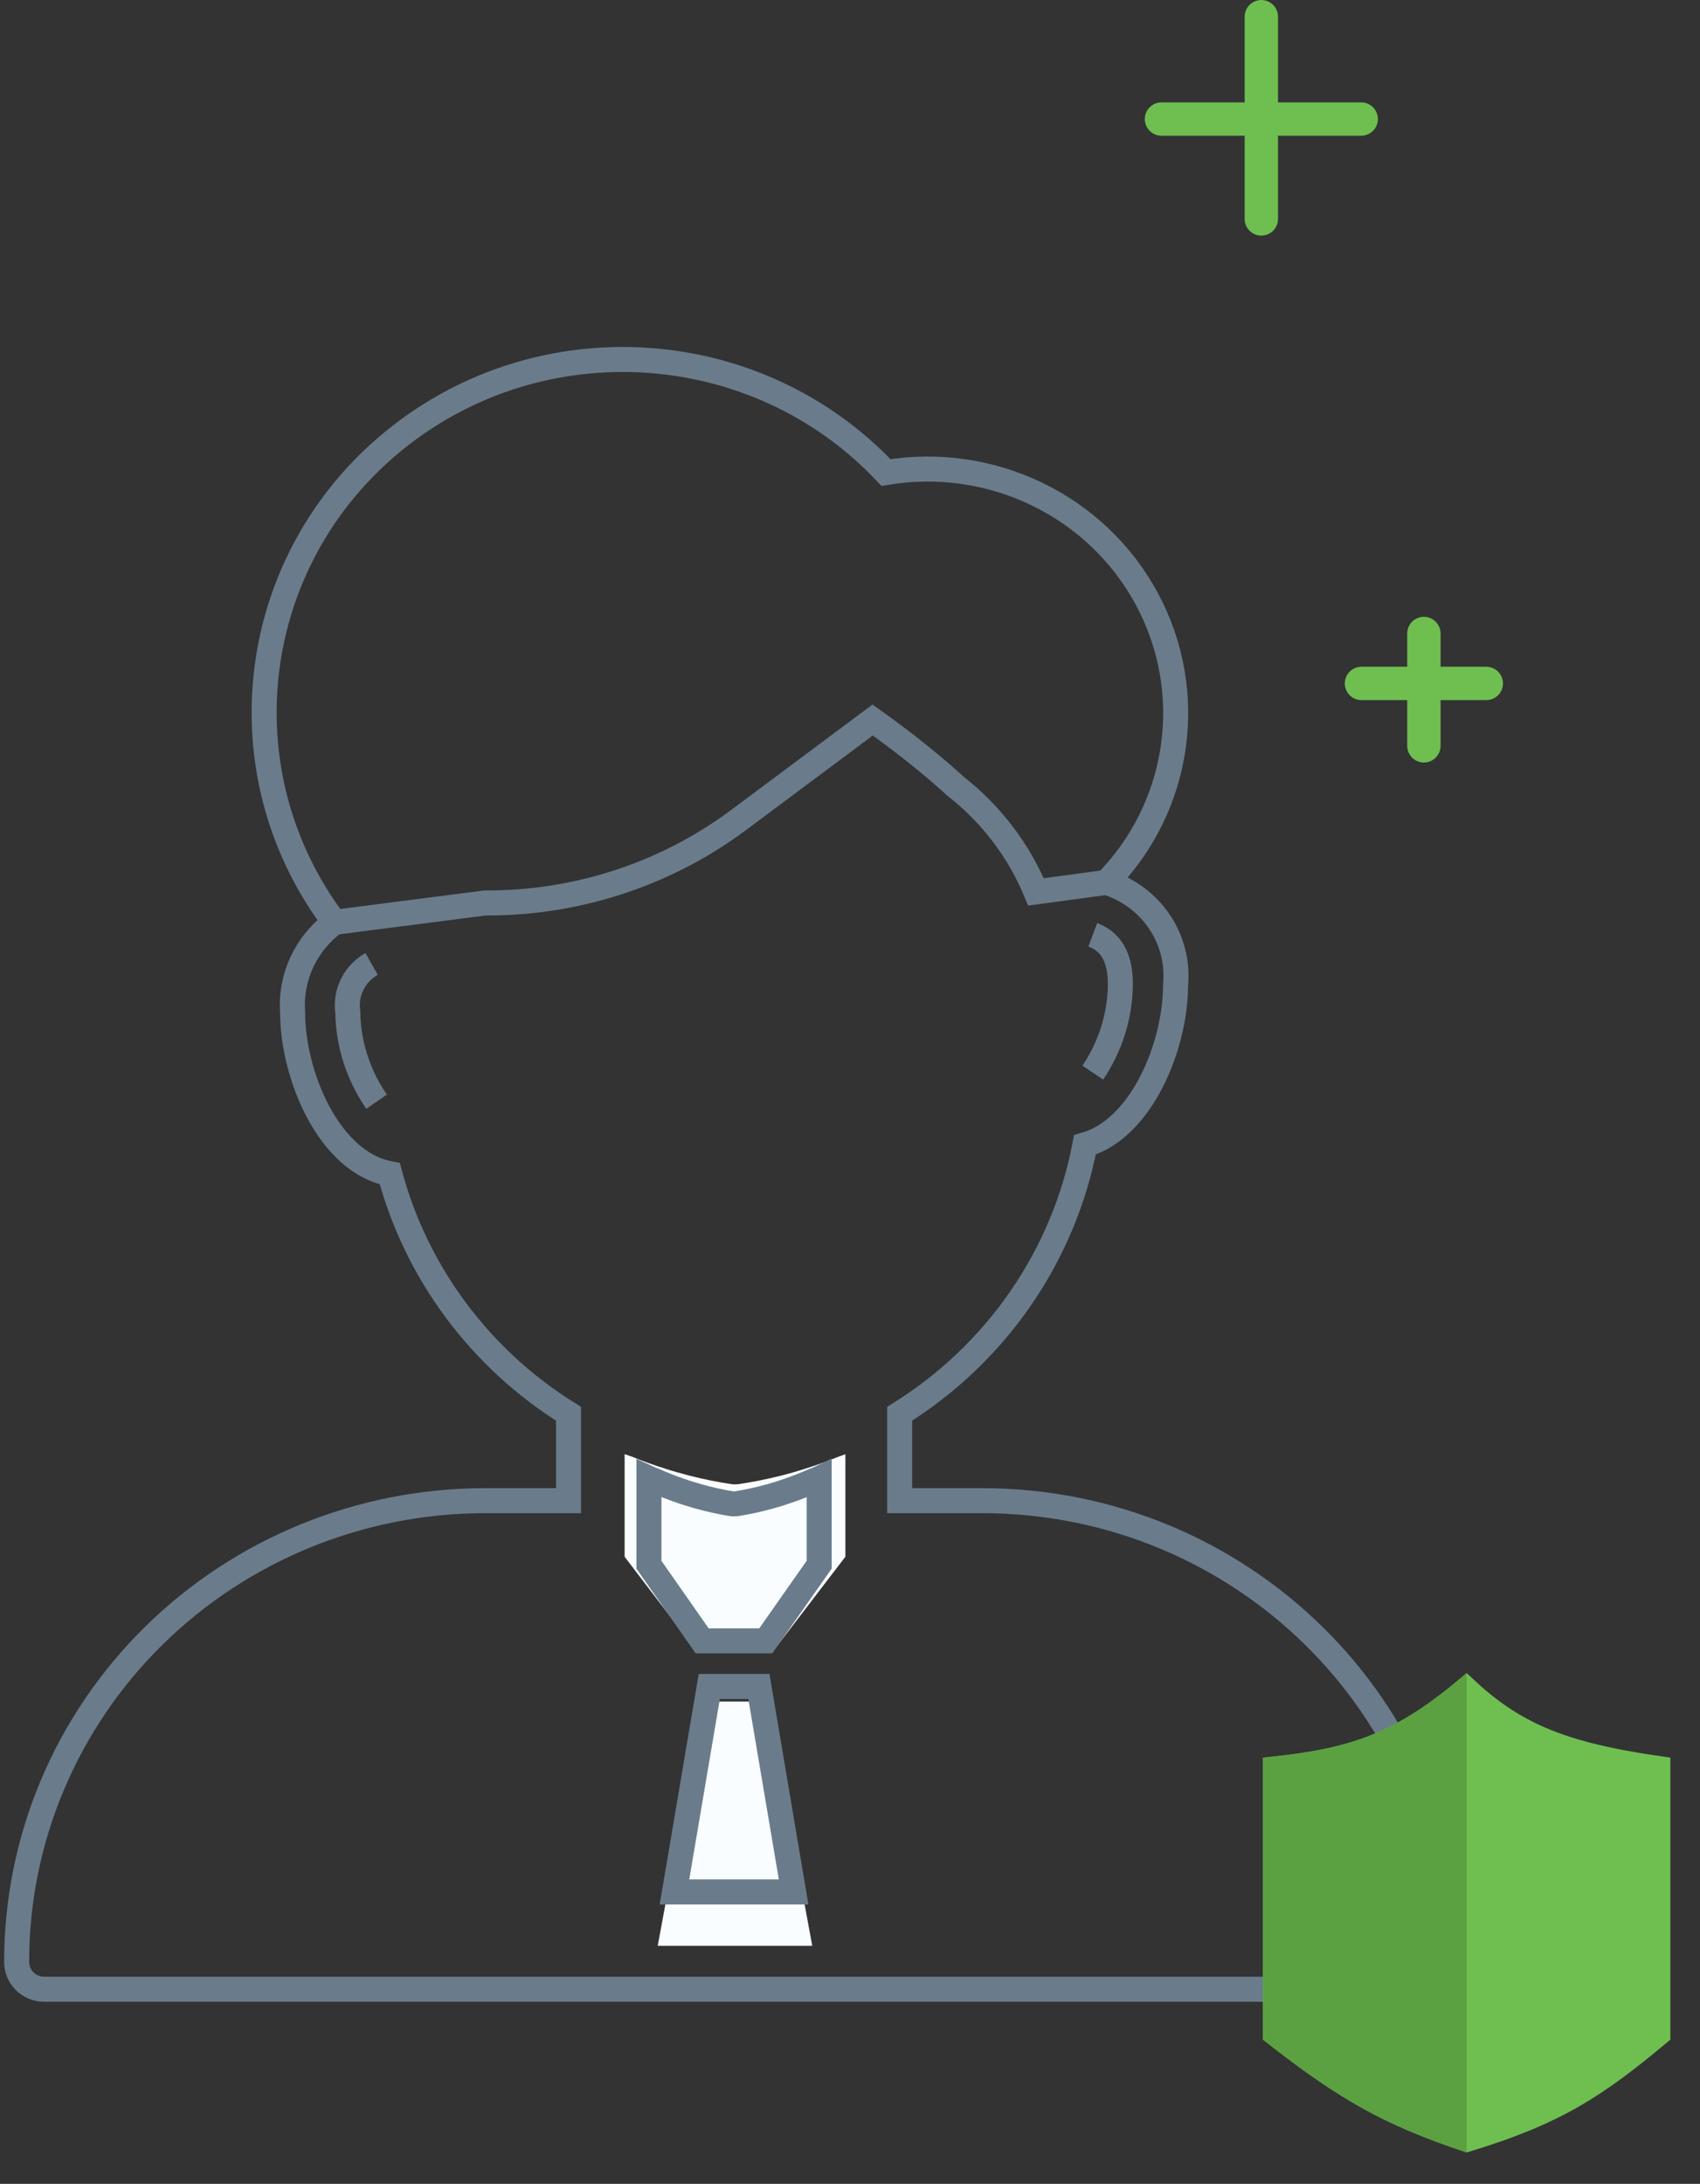
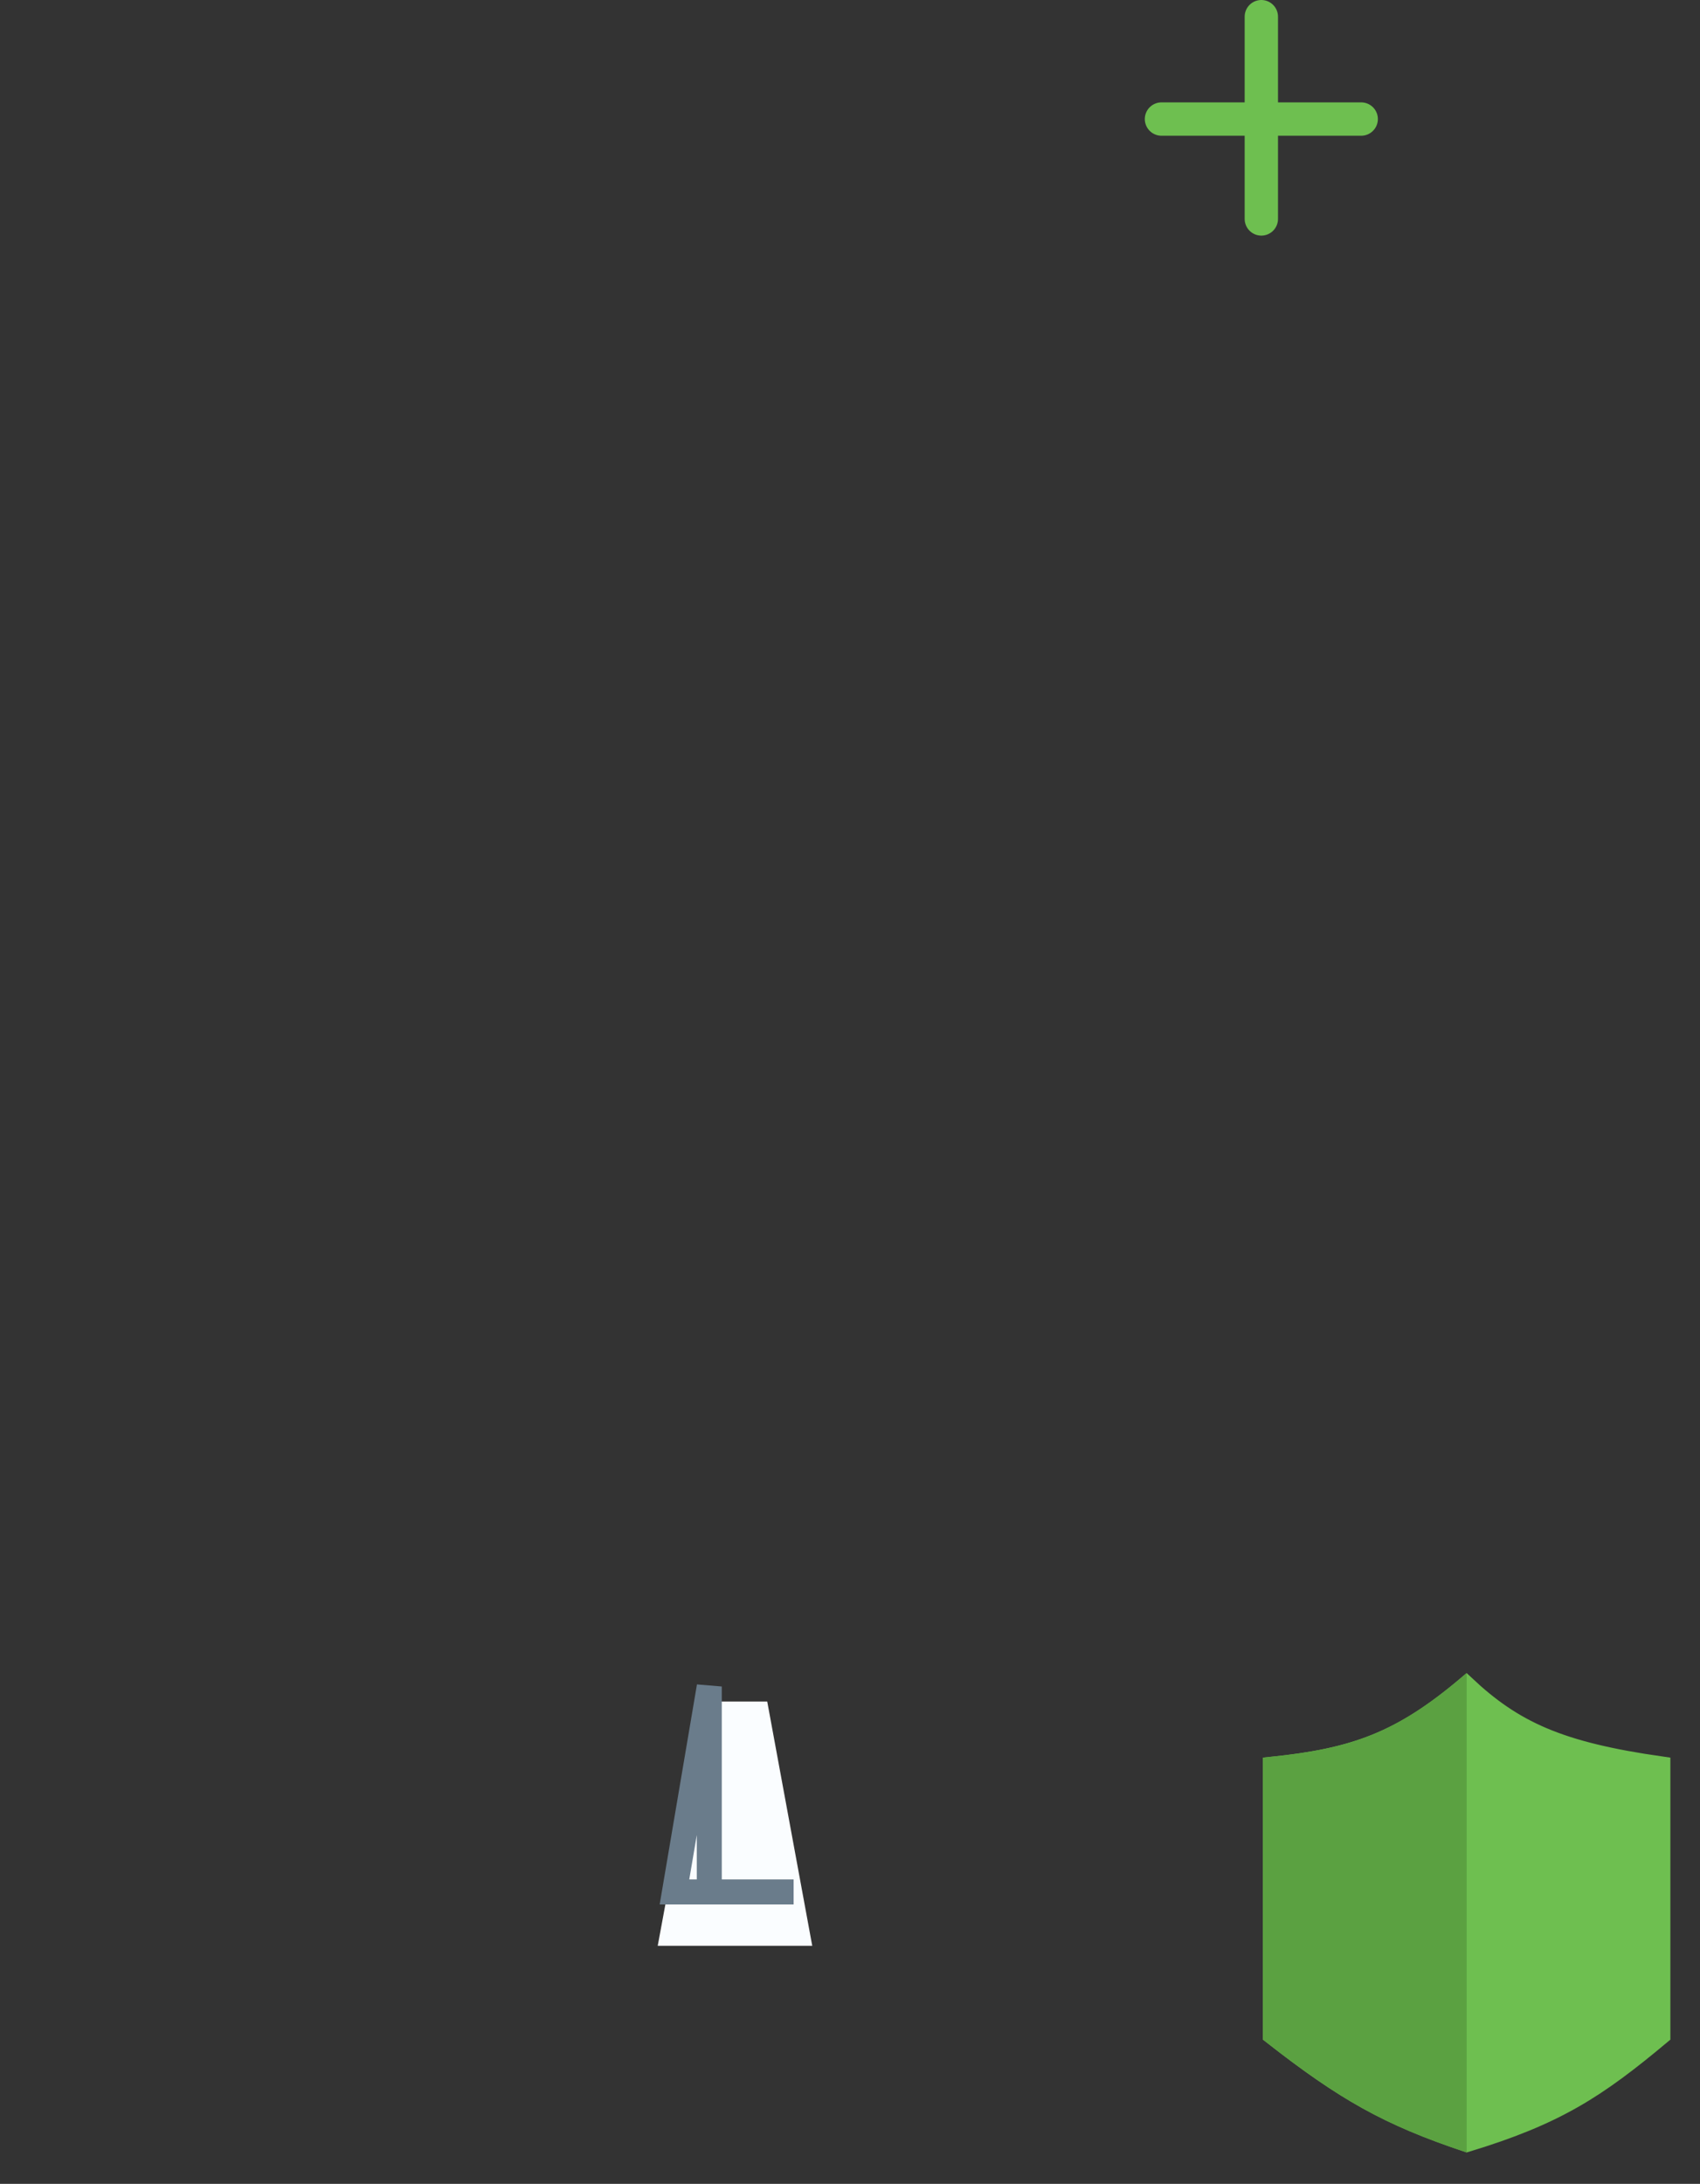
<svg xmlns="http://www.w3.org/2000/svg" width="204" height="262" viewBox="0 0 204 262" fill="none">
  <rect x="0" y="0" width="204" height="262" fill="#333333" stroke="none" />
  <path d="M151.36 2V26.266M139.377 14.283L163.344 14.283" stroke="#6EBF50" stroke-width="4" stroke-linecap="round" />
-   <path d="M170.867 76L170.867 89.481M163.377 81.992L178.356 81.992" stroke="#6EBF50" stroke-width="4" stroke-linecap="round" />
-   <path d="M74.955 174.449V186.768L83.233 197.622H93.136L101.447 186.758V174.462C101.155 174.592 100.844 174.67 100.553 174.786C99.26 175.317 97.944 175.79 96.605 176.206C96.093 176.364 95.606 176.523 95.1 176.666C93.335 177.165 91.545 177.569 89.736 177.877L88.741 178.036C88.382 178.098 88.015 178.098 87.656 178.036L86.662 177.877C84.855 177.563 83.065 177.151 81.302 176.647C80.792 176.516 80.299 176.346 79.799 176.19C78.467 175.771 77.156 175.302 75.868 174.774C75.566 174.654 75.253 174.575 74.955 174.449Z" fill="#FAFDFF" />
  <path d="M84.345 204.135L78.927 233.443H97.47L92.067 204.135H84.345Z" fill="#FAFDFF" />
-   <path d="M132.756 105.863C138.129 107.521 141.593 112.648 141.068 118.162C141.068 125.502 136.981 135.421 130.19 137.353C127.644 150.671 119.592 162.355 107.957 169.614V180.036H117.89C148.963 180.071 174.144 204.836 174.179 235.396C174.179 237.195 172.697 238.653 170.868 238.653H5.311C3.481 238.653 2 237.195 2 235.396C1.981 220.709 7.906 206.617 18.465 196.231C29.026 185.844 43.354 180.018 58.289 180.036H68.223V169.614C57.628 163.023 49.966 152.731 46.776 140.808C39.508 139.463 35.111 129.041 35.111 121.419C34.819 117.221 36.717 113.166 40.148 110.652M132.756 105.863C141.674 96.755 143.639 83.045 137.629 71.867C131.62 60.688 118.991 54.568 106.317 56.689C90.785 40.202 64.858 38.527 47.266 52.873C29.674 67.22 26.547 92.589 40.148 110.652M132.756 105.863L124.32 107.006C122.262 102.035 118.938 97.669 114.668 94.328C113.893 93.617 113.075 92.9 112.217 92.175C109.274 89.69 106.489 87.635 104.721 86.379L88.827 98.232C80.247 104.688 69.77 108.23 58.967 108.327H58.217L52.358 109.081L40.148 110.652M131.135 128.684C133.241 125.561 134.391 121.91 134.446 118.162C134.446 114.945 133.401 112.997 131.135 112.15M44.591 115.645C42.531 116.817 41.399 119.102 41.734 121.419C41.789 125.259 42.992 128.998 45.194 132.172" stroke="#6A7C8B" stroke-width="3" />
-   <path d="M77.873 177.367V187.726L84.256 196.854H91.892L98.301 187.718V177.378C98.076 177.488 97.836 177.553 97.612 177.651C96.614 178.097 95.6 178.494 94.567 178.845C94.172 178.977 93.797 179.111 93.407 179.231C92.045 179.651 90.665 179.991 89.27 180.25L88.504 180.384C88.227 180.436 87.944 180.436 87.667 180.384L86.9 180.25C85.507 179.985 84.126 179.639 82.767 179.215C82.374 179.106 81.993 178.962 81.608 178.831C80.581 178.478 79.57 178.084 78.577 177.64C78.344 177.54 78.102 177.473 77.873 177.367Z" stroke="#6A7C8B" stroke-width="3" />
-   <path d="M85.114 202.331L80.936 226.978H95.234L91.068 202.331H85.114Z" stroke="#6A7C8B" stroke-width="3" />
+   <path d="M85.114 202.331L80.936 226.978H95.234H85.114Z" stroke="#6A7C8B" stroke-width="3" />
  <path d="M164.984 209.06C168.65 207.587 172.03 205.399 175.963 202.062C178.817 204.74 181.604 206.723 185.187 208.246C188.854 209.804 193.308 210.861 199.445 211.734V244.232C191.678 250.732 186.77 253.926 176.015 257.184C166.516 253.989 161.274 251.049 152.553 244.213V211.769C157.452 211.264 161.332 210.528 164.984 209.06Z" fill="#6EBF50" stroke="#6EBF50" stroke-width="2" />
  <path d="M175.999 200.713V258.233C165.961 254.911 160.75 251.883 151.553 244.699V210.864C162.232 209.855 167.564 207.973 175.999 200.713Z" fill="#5BA141" />
</svg>